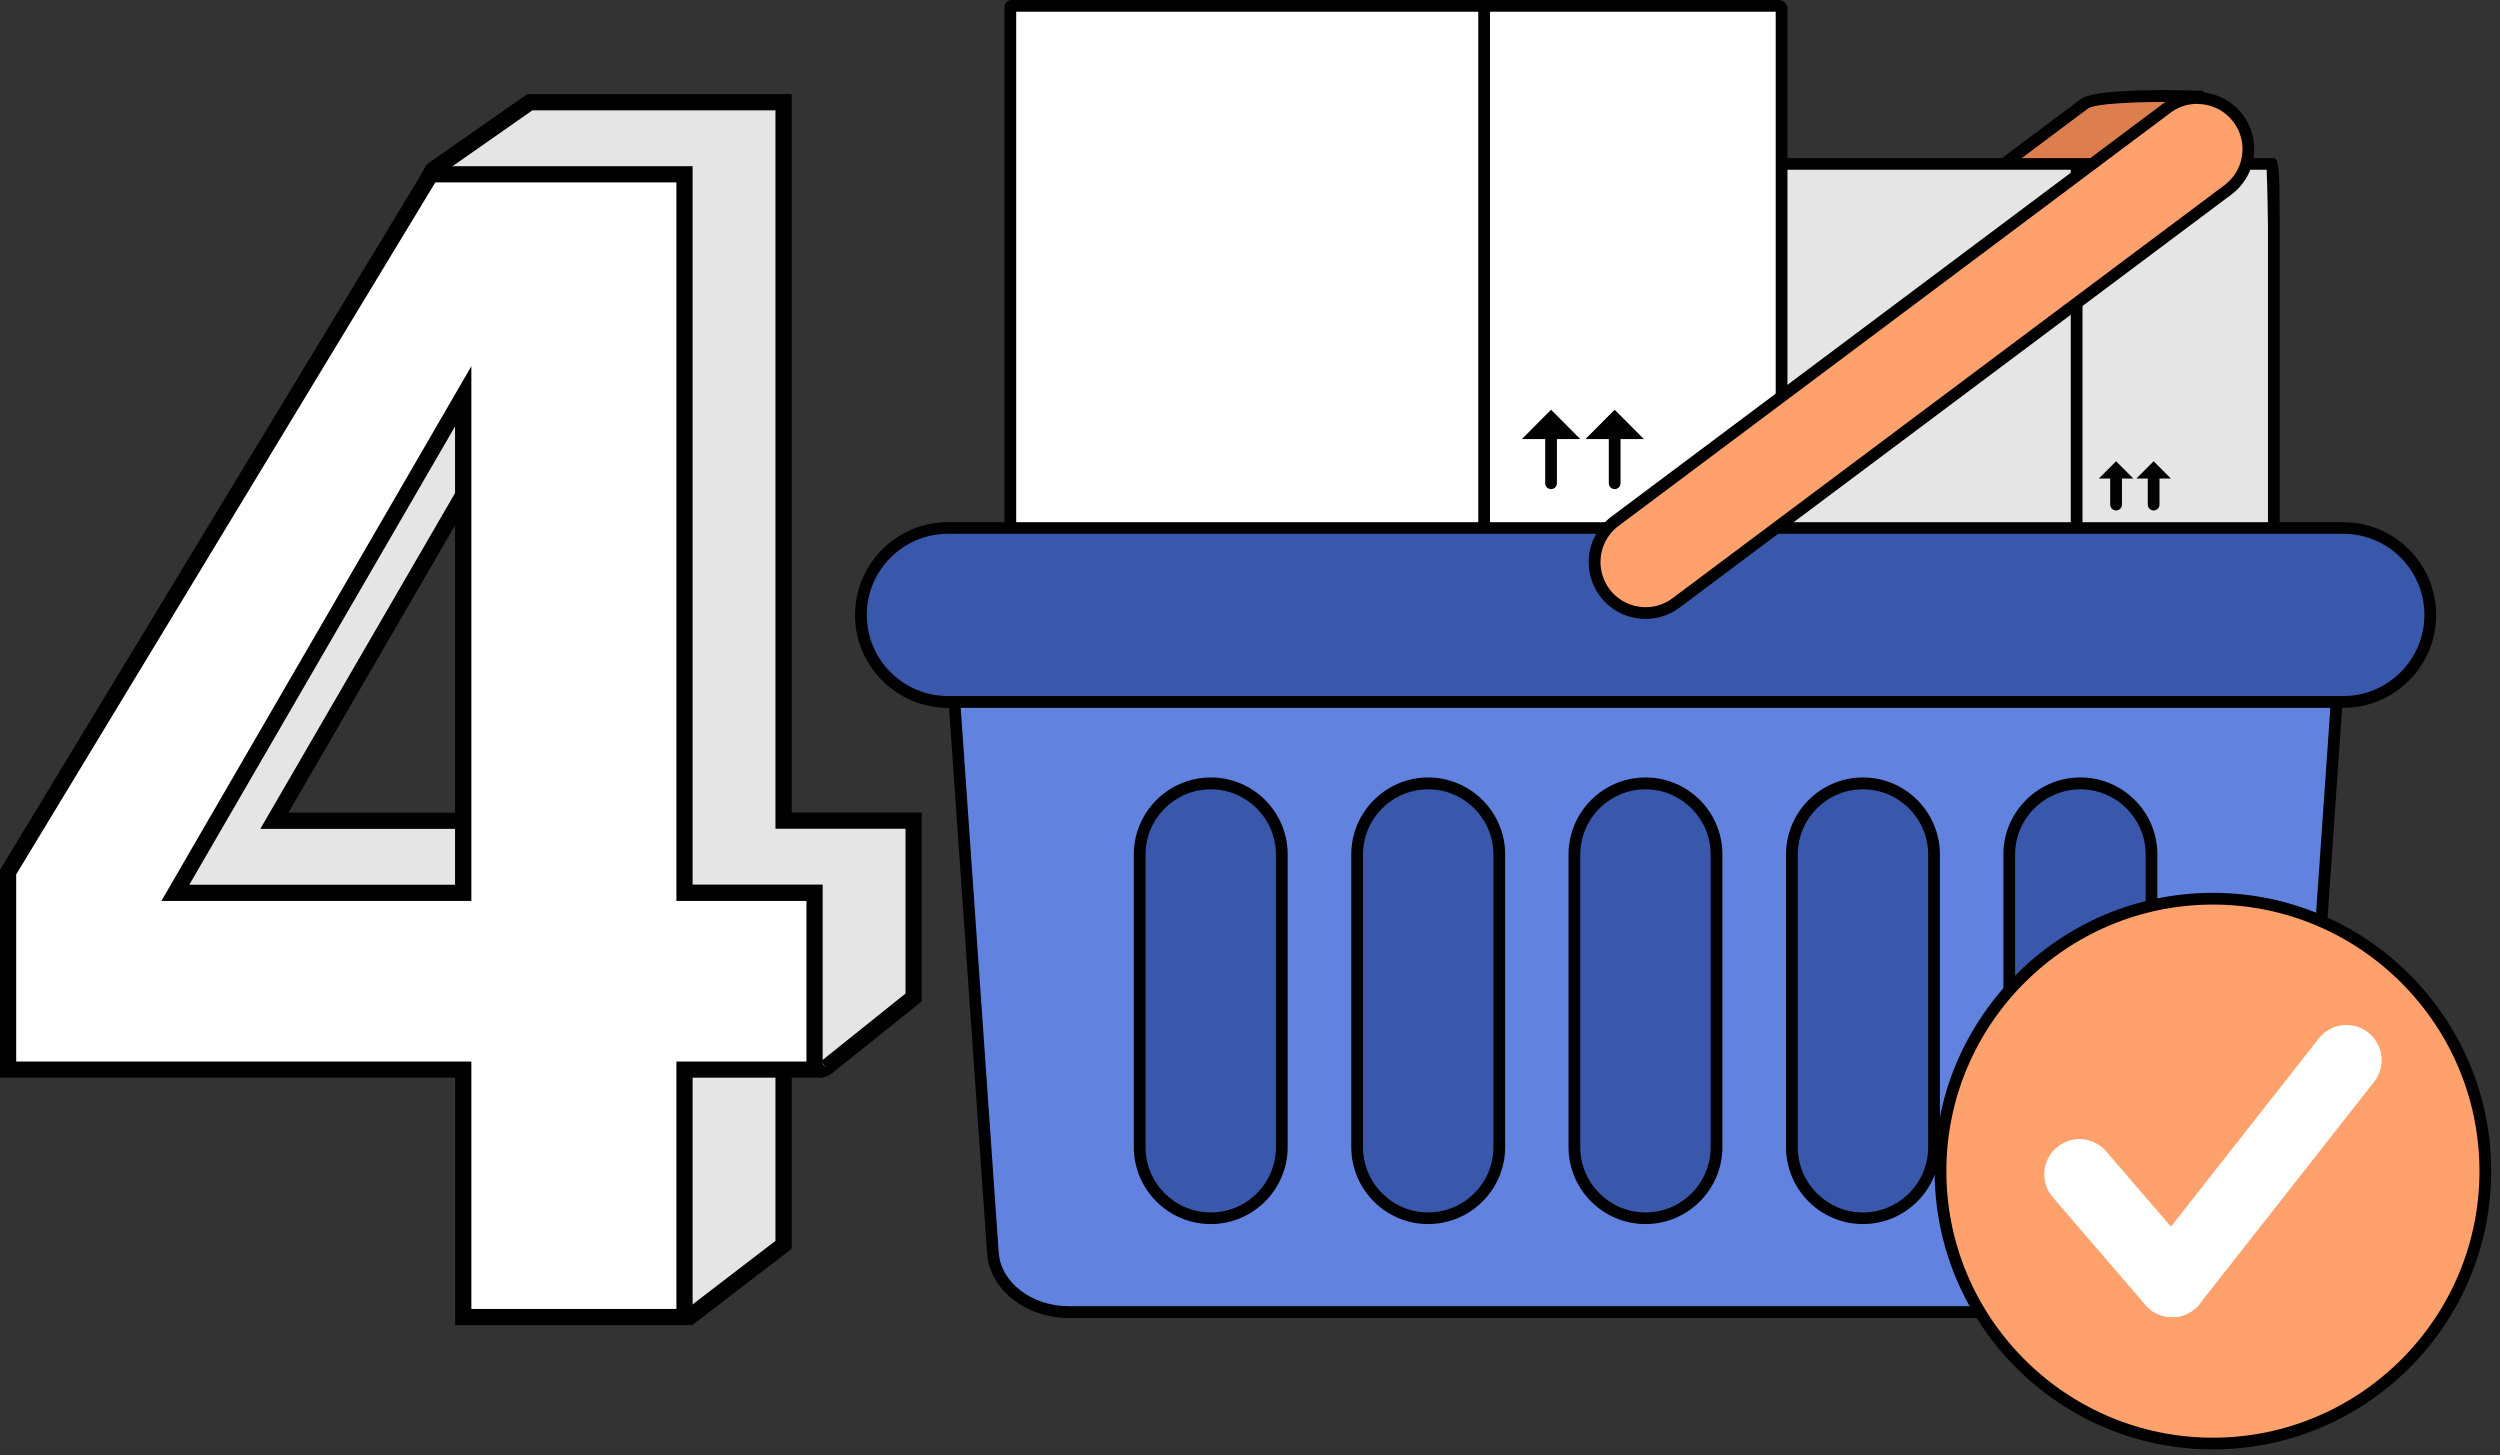
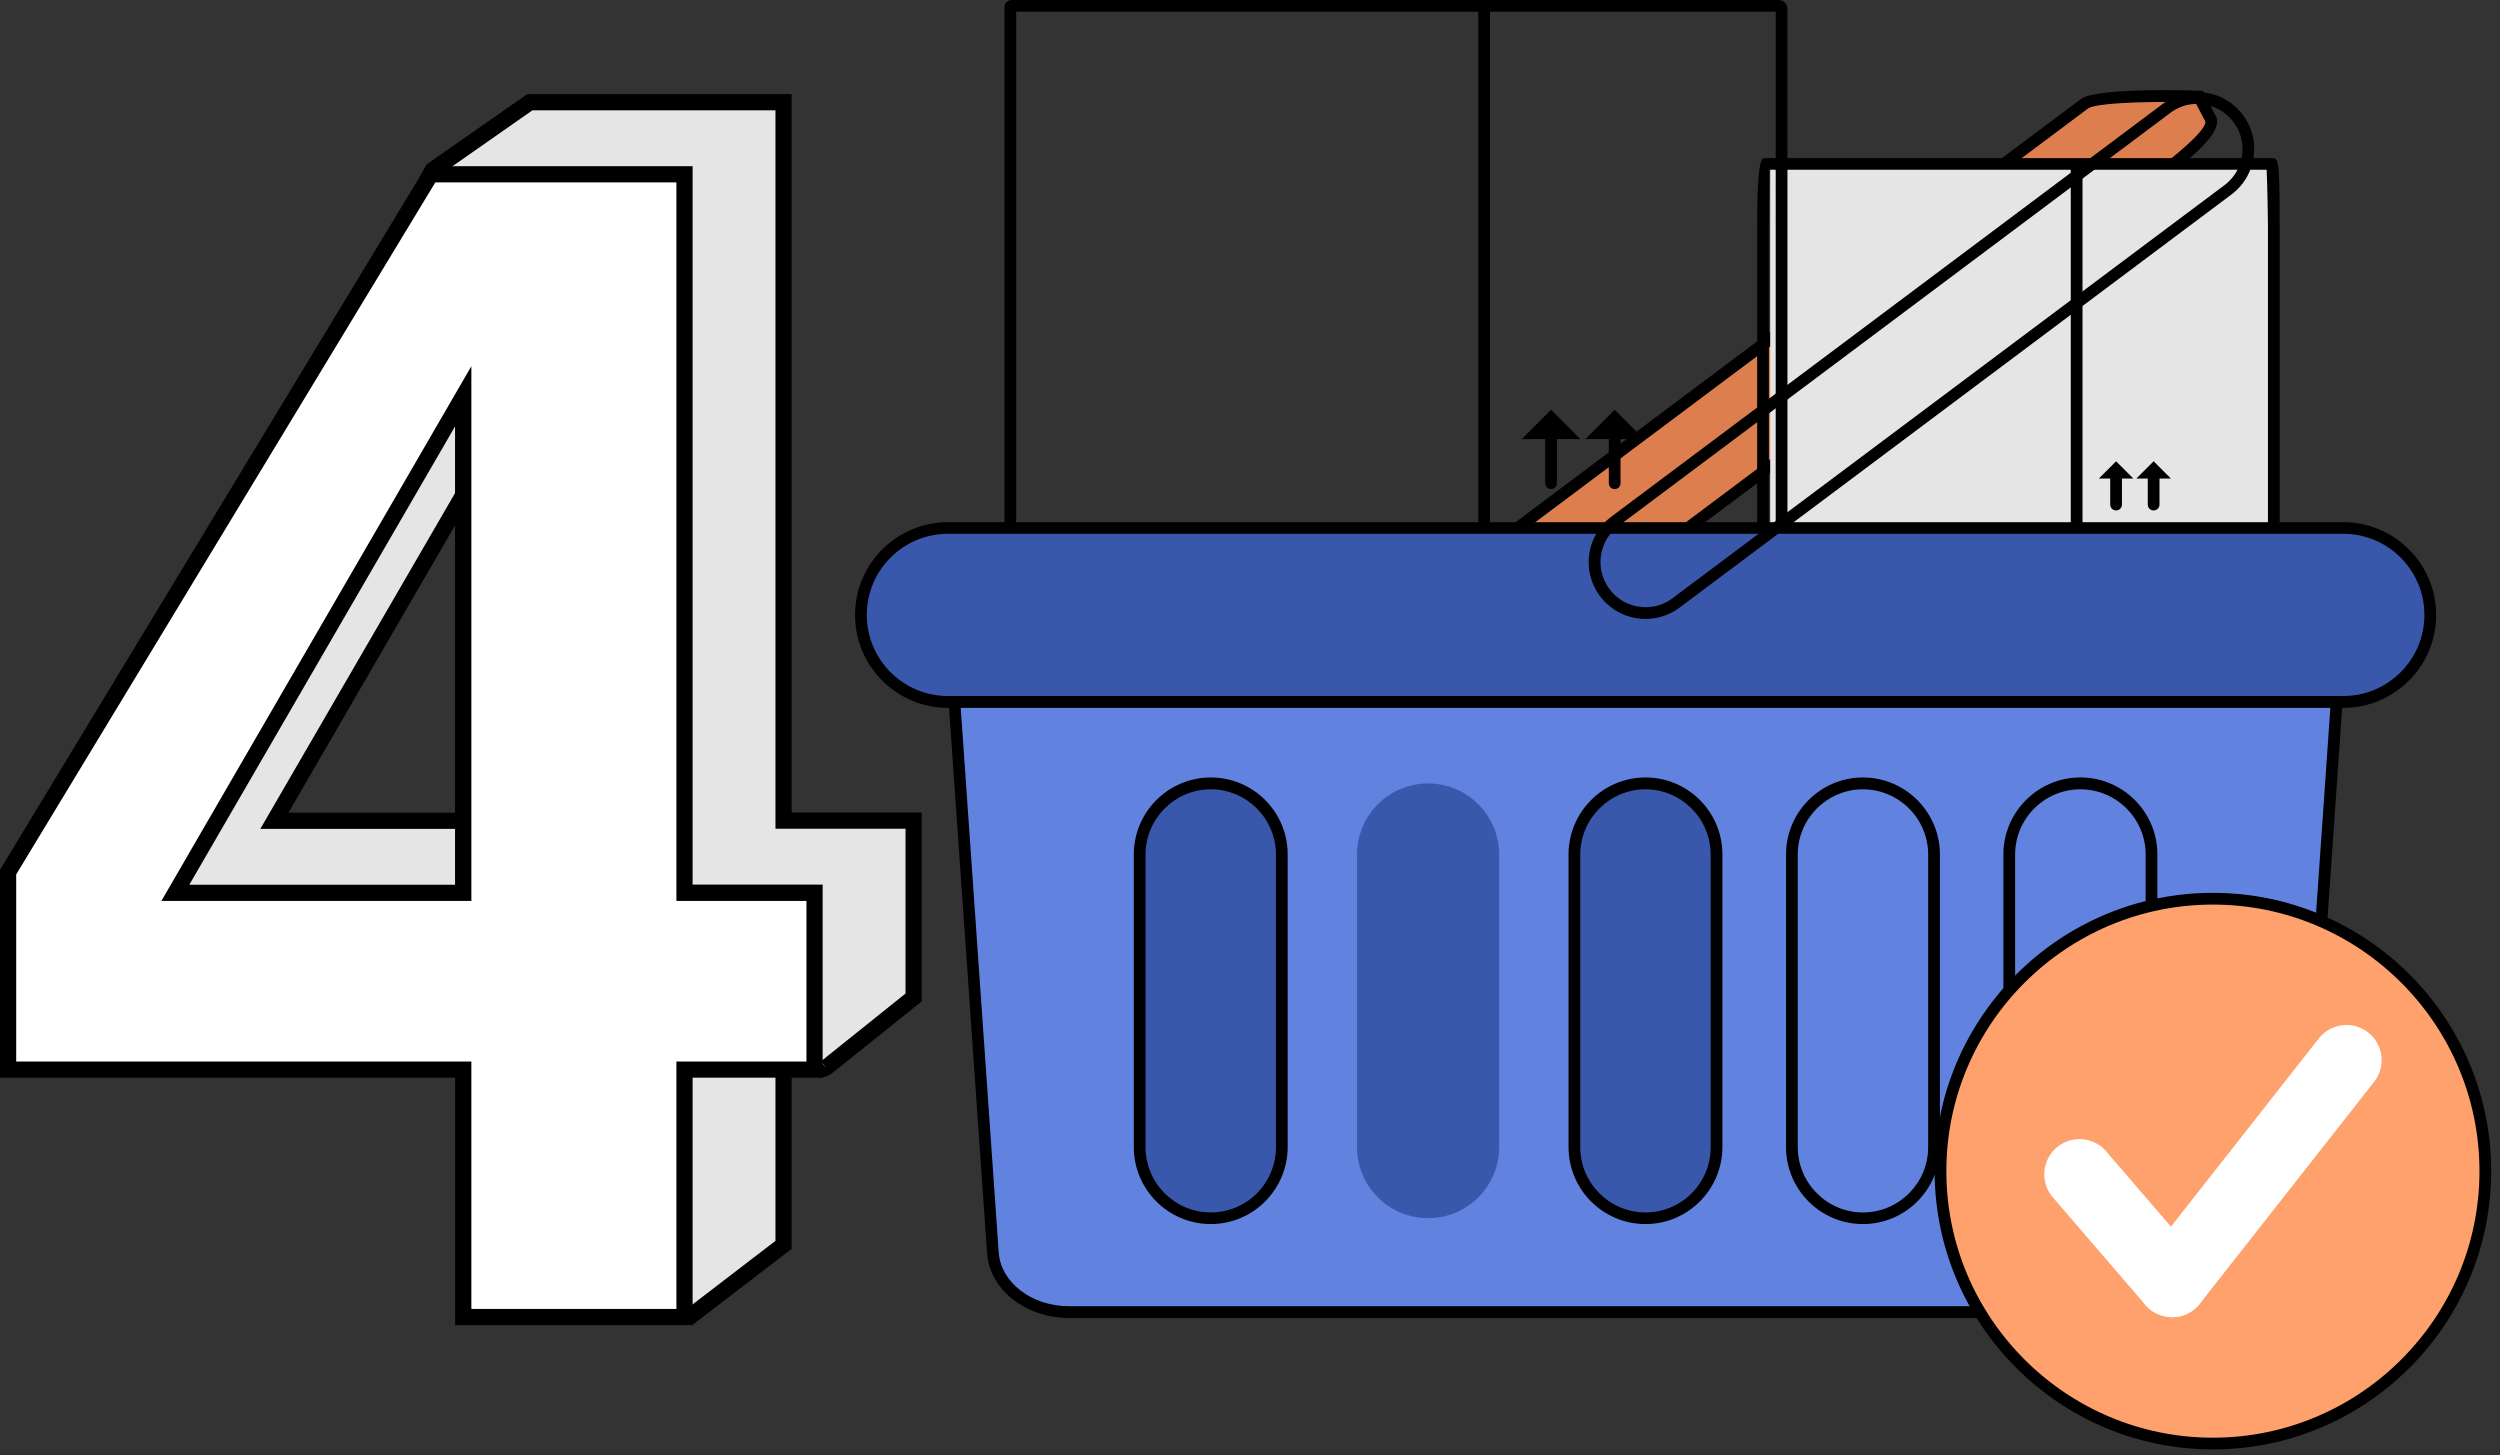
<svg xmlns="http://www.w3.org/2000/svg" viewBox="0 0 213 124" fill="none">
  <rect x="0" y="0" width="213" height="124" fill="#333333" stroke="none" />
  <g clip-path="url(#a)">
    <path d="M77.839 69.92v15.07l-7.46 5.98c-.41.3-.99.14-1.19-.33l-2.43-5.65v21.08l-7.83 6.01-11.02-6.01V84.99H9.129V68.17l27.73-53.68 8.27-5.78h21.62v61.21h11.09Zm-54.45 0h24.53V27.63l-24.53 42.29Z" fill="#E5E5E5" />
    <path d="m58.99 112.9-11.77-6.42v-20.8H8.43V68l27.9-53.98 8.59-6h22.53v61.21h11.08v16.09l-7.72 6.18c-.39.28-.85.37-1.29.25-.44-.12-.79-.43-.97-.84l-1.1-2.57v18.06l-8.46 6.49v.01Zm-10.39-7.24 10.26 5.59 7.21-5.53V81.63l3.75 8.73.56.6-.43-.54 7.2-5.77V70.61H66.07V9.4H45.36l-7.95 5.56L9.82 68.33v15.96H48.6v21.37Zm0-35.04H22.18L48.6 25.06V70.62Zm-24.02-1.38h22.63V30.2L24.58 69.23v.01Z" fill="#000" />
    <path d="M69.4 76.06v15.07H58.32v21.08H39.47V91.13H.69V74.31L36.7 14.85h21.62v61.21H69.4Zm-54.45 0h24.53V33.77L14.95 76.06Z" fill="#fff" />
    <path d="M59.01 112.9H38.78V91.82H0V74.11l36.31-59.95h22.7v61.21h11.08v16.45H59.01v21.08Zm-18.85-1.38h17.47V90.44h11.08V76.76H57.63V15.54H37.09L1.38 74.5v15.94h38.78v21.08Zm0-34.76H13.75L40.16 31.2V76.76Zm-24.02-1.38h22.63V36.33L16.14 75.36v.02Z" fill="#000" />
    <path d="m177.591 8.84-49.66 37.17a2.695 2.695 0 0 0-.54 3.77l1.98 2.65a2.695 2.695 0 0 0 3.77.54l49.65-37.17c1.19-.89 6.39-4.56 5.5-5.75l-.93-1.81s-8.59-.28-9.78.61l.01-.01Z" fill="#DD7E4E" />
    <path d="M131.53 54.01a3.146 3.146 0 0 1-2.56-1.28l-1.98-2.65a3.201 3.201 0 0 1 .64-4.47l49.66-37.17c1.27-.95 8.63-.76 10.1-.71h.29l1.06 2.08c.07.08.2.35.14.73-.2 1.36-2.73 3.39-5.44 5.39l-.35.26-49.66 37.17c-.56.42-1.22.64-1.91.64l.01.01Zm52.94-45.32c-3.19 0-6.08.18-6.58.56l-49.66 37.17c-.97.72-1.17 2.1-.44 3.07l1.98 2.65c.35.47.86.77 1.44.86.58.08 1.16-.06 1.63-.42l50.01-37.44c5.1-3.76 5.09-4.65 5.04-4.79l-.84-1.62c-.86-.03-1.73-.04-2.59-.04h.01Z" fill="#000" />
    <path d="M193.69 14.11h-42.87v31.38h42.87V14.11Z" fill="#E5E5E5" />
    <path d="M193.729 46.1c-.28 0-.5-.22-.5-.5V19.16c0-.29-.05-3.54-.11-4.7h-42.36c-.03 1.17-.05 4.26-.05 4.61v26.41c0 .28-.22.5-.5.5s-.5-.22-.5-.5v-26.4c0-3.74.19-5.61.57-5.61h43.29c.55 0 .66 0 .66 5.7v26.44c0 .28-.22.5-.5.5v-.01Z" fill="#000" />
    <path d="M193.579 46.11h-40.38c-.28 0-.5-.22-.5-.5s.22-.5.5-.5h40.38c.28 0 .5.22.5.5s-.22.5-.5.5Z" fill="#000" />
    <path d="M176.93 46c-.28 0-.5-.22-.5-.5V14.14c0-.28.22-.5.5-.5s.5.22.5.5v31.37c0 .28-.22.5-.5.5V46ZM178.82 40.77l1.47-1.47 1.47 1.47h-2.94Z" fill="#000" />
    <path d="M180.291 43.49c-.28 0-.5-.22-.5-.5v-2.33c0-.28.22-.5.5-.5s.5.22.5.5v2.33c0 .28-.22.5-.5.5ZM182.02 40.77l1.47-1.47 1.47 1.47h-2.94Z" fill="#000" />
    <path d="M183.49 43.49c-.28 0-.5-.22-.5-.5v-2.33c0-.28.22-.5.5-.5s.5.22.5.5v2.33c0 .28-.22.5-.5.5Z" fill="#000" />
-     <path d="M151.87.93H86.43V45.6h65.44V.93Z" fill="#fff" />
    <path d="M151.79 46.11c-.28 0-.5-.22-.5-.5V1H86.58v44.41c0 .28-.22.5-.5.5s-.5-.22-.5-.5V.61c0-.34.27-.61.61-.61h65.35c.41 0 .75.34.75.76v44.85c0 .28-.22.5-.5.5Z" fill="#000" />
    <path d="M126.449 45.93c-.28 0-.5-.22-.5-.5V.54c0-.28.22-.5.5-.5s.5.22.5.5v44.89c0 .28-.22.5-.5.5ZM129.66 37.41l2.49-2.5 2.49 2.5h-4.98Z" fill="#000" />
    <path d="M132.15 41.67c-.28 0-.5-.22-.5-.5v-3.96c0-.28.22-.5.5-.5s.5.22.5.5v3.96c0 .28-.22.5-.5.5ZM135.08 37.41l2.49-2.5 2.49 2.5h-4.98Z" fill="#000" />
    <path d="M137.57 41.67c-.28 0-.5-.22-.5-.5v-3.96c0-.28.22-.5.5-.5s.5.22.5.5v3.96c0 .28-.22.5-.5.5ZM154.95 46.11H86.08c-.28 0-.5-.22-.5-.5s.22-.5.5-.5h68.87c.28 0 .5.22.5.5s-.22.5-.5.5Z" fill="#000" />
    <path d="M189.319 111.79h-98.24c-3.44 0-6.29-2.22-6.48-5.05l-3.61-51.9c-.21-3.08 2.75-5.67 6.48-5.67h105.48c3.73 0 6.7 2.59 6.48 5.67l-3.61 51.9c-.2 2.84-3.04 5.05-6.48 5.05h-.02Z" fill="#6282DF" />
    <path d="M189.319 112.29h-98.24c-3.7 0-6.77-2.42-6.98-5.52l-3.62-51.9c-.1-1.43.42-2.83 1.47-3.95 1.33-1.43 3.35-2.25 5.52-2.25h105.47c2.17 0 4.18.82 5.52 2.25 1.04 1.12 1.57 2.52 1.47 3.95l-3.61 51.9c-.22 3.09-3.28 5.52-6.98 5.52h-.02ZM87.459 49.67c-1.89 0-3.64.71-4.79 1.93-.85.92-1.28 2.05-1.2 3.2l3.62 51.9c.18 2.57 2.81 4.59 5.99 4.59h98.25c3.18 0 5.81-2.02 5.99-4.59l3.61-51.9c.08-1.15-.35-2.28-1.2-3.2-1.15-1.23-2.89-1.94-4.79-1.94H87.459v.01Z" fill="#000" />
    <path d="M199.65 44.98H80.75a7.41 7.41 0 0 0-7.41 7.41v.01a7.41 7.41 0 0 0 7.41 7.41h118.9a7.41 7.41 0 0 0 7.41-7.41v-.01a7.41 7.41 0 0 0-7.41-7.41Z" fill="#3A58AB" />
    <path d="M199.65 60.31H80.76c-4.36 0-7.91-3.55-7.91-7.91s3.55-7.91 7.91-7.91h118.89c4.36 0 7.91 3.55 7.91 7.91s-3.55 7.91-7.91 7.91ZM80.76 45.48c-3.81 0-6.91 3.1-6.91 6.91s3.1 6.91 6.91 6.91h118.89c3.81 0 6.91-3.1 6.91-6.91s-3.1-6.91-6.91-6.91H80.76Z" fill="#000" />
    <path d="M109.21 72.81a6.058 6.058 0 0 0-6.055-6.06 6.058 6.058 0 0 0-6.055 6.06v24.92c0 3.347 2.71 6.06 6.055 6.06a6.057 6.057 0 0 0 6.055-6.06V72.81Z" fill="#3A58AB" />
    <path d="M103.16 104.29c-3.62 0-6.56-2.94-6.56-6.56V72.8c0-3.61 2.94-6.56 6.56-6.56 3.62 0 6.55 2.94 6.55 6.56v24.93c0 3.61-2.94 6.56-6.55 6.56Zm0-37.04c-3.06 0-5.56 2.49-5.56 5.56v24.93c0 3.06 2.49 5.56 5.56 5.56 3.07 0 5.55-2.49 5.55-5.56V72.81c0-3.06-2.49-5.56-5.55-5.56Z" fill="#000" />
    <path d="M127.729 72.81a6.058 6.058 0 0 0-6.055-6.06 6.058 6.058 0 0 0-6.055 6.06v24.92a6.057 6.057 0 0 0 6.055 6.06 6.057 6.057 0 0 0 6.055-6.06V72.81Z" fill="#3A58AB" />
-     <path d="M121.679 104.29c-3.61 0-6.55-2.94-6.55-6.56V72.8c0-3.61 2.94-6.56 6.55-6.56s6.56 2.94 6.56 6.56v24.93c0 3.61-2.94 6.56-6.56 6.56Zm0-37.04c-3.06 0-5.55 2.49-5.55 5.56v24.93c0 3.06 2.49 5.56 5.55 5.56 3.06 0 5.56-2.49 5.56-5.56V72.81c0-3.06-2.49-5.56-5.56-5.56Z" fill="#000" />
    <path d="M146.258 72.81c0-3.347-2.71-6.06-6.055-6.06a6.058 6.058 0 0 0-6.055 6.06v24.92a6.057 6.057 0 0 0 6.055 6.06 6.057 6.057 0 0 0 6.055-6.06V72.81Z" fill="#3A58AB" />
    <path d="M140.199 104.29c-3.62 0-6.56-2.94-6.56-6.56V72.8c0-3.61 2.94-6.56 6.56-6.56 3.62 0 6.55 2.94 6.55 6.56v24.93c0 3.61-2.94 6.56-6.55 6.56Zm0-37.04c-3.06 0-5.56 2.49-5.56 5.56v24.93c0 3.06 2.49 5.56 5.56 5.56 3.07 0 5.55-2.49 5.55-5.56V72.81c0-3.06-2.49-5.56-5.55-5.56Z" fill="#000" />
-     <path d="M164.78 72.81a6.058 6.058 0 0 0-6.055-6.06 6.058 6.058 0 0 0-6.055 6.06v24.92a6.057 6.057 0 0 0 6.055 6.06 6.057 6.057 0 0 0 6.055-6.06V72.81Z" fill="#3A58AB" />
    <path d="M158.72 104.29c-3.61 0-6.55-2.94-6.55-6.56V72.8c0-3.61 2.94-6.56 6.55-6.56s6.56 2.94 6.56 6.56v24.93c0 3.61-2.94 6.56-6.56 6.56Zm0-37.04c-3.06 0-5.55 2.49-5.55 5.56v24.93c0 3.06 2.49 5.56 5.55 5.56 3.06 0 5.56-2.49 5.56-5.56V72.81c0-3.06-2.49-5.56-5.56-5.56Z" fill="#000" />
-     <path d="M183.299 72.81c0-3.347-2.71-6.06-6.055-6.06a6.058 6.058 0 0 0-6.055 6.06v24.92a6.057 6.057 0 0 0 6.055 6.06 6.057 6.057 0 0 0 6.055-6.06V72.81Z" fill="#3A58AB" />
    <path d="M177.249 104.29c-3.62 0-6.56-2.94-6.56-6.56V72.8c0-3.61 2.94-6.56 6.56-6.56 3.62 0 6.56 2.94 6.56 6.56v24.93c0 3.61-2.94 6.56-6.56 6.56Zm0-37.04c-3.06 0-5.56 2.49-5.56 5.56v24.93c0 3.06 2.49 5.56 5.56 5.56a5.56 5.56 0 0 0 5.56-5.56V72.81c0-3.06-2.49-5.56-5.56-5.56Z" fill="#000" />
-     <path d="m184.607 9.232-47.005 35.177a4.347 4.347 0 0 0-.879 6.085 4.347 4.347 0 0 0 6.086.872l47.004-35.177a4.347 4.347 0 0 0 .88-6.085 4.347 4.347 0 0 0-6.086-.872Z" fill="#FFA16C" />
    <path d="M140.21 52.73a4.832 4.832 0 0 1-3.89-1.94 4.848 4.848 0 0 1 .98-6.78l47.01-35.19c1.04-.78 2.31-1.1 3.59-.92 1.28.18 2.41.86 3.19 1.89.78 1.04 1.1 2.31.92 3.59a4.832 4.832 0 0 1-1.89 3.19l-47.01 35.19c-.85.63-1.85.97-2.89.97h-.01Zm47-43.88c-.83 0-1.62.26-2.3.77L137.9 44.81a3.845 3.845 0 0 0-.77 5.38c1.27 1.7 3.69 2.05 5.38.77l47.01-35.18c.82-.62 1.36-1.51 1.5-2.53.15-1.02-.11-2.03-.73-2.85a3.803 3.803 0 0 0-2.53-1.5c-.19-.03-.37-.04-.56-.04l.01-.01Z" fill="#000" />
    <path d="M188.54 122.99c12.819 0 23.21-10.392 23.21-23.21 0-12.819-10.391-23.21-23.21-23.21-12.818 0-23.21 10.391-23.21 23.21 0 12.818 10.392 23.21 23.21 23.21Z" fill="#FFA16C" />
    <path d="M188.54 123.49c-13.08 0-23.71-10.64-23.71-23.71s10.64-23.71 23.71-23.71 23.71 10.64 23.71 23.71-10.64 23.71-23.71 23.71Zm0-46.42c-12.52 0-22.71 10.19-22.71 22.71 0 12.52 10.19 22.71 22.71 22.71 12.52 0 22.71-10.19 22.71-22.71 0-12.52-10.19-22.71-22.71-22.71Z" fill="#000" />
    <path d="M185.07 112.22c-.84 0-1.68-.35-2.28-1.04l-7.89-9.17a2.996 2.996 0 0 1 .32-4.23 2.997 2.997 0 0 1 4.23.32l7.89 9.17c1.08 1.26.94 3.15-.32 4.23-.57.49-1.26.73-1.96.73l.01-.01Z" fill="#fff" />
    <path d="M185.069 112.22a2.993 2.993 0 0 1-2.35-4.85l14.84-18.89a3.003 3.003 0 0 1 4.21-.51c1.3 1.02 1.53 2.91.5 4.21l-14.84 18.89c-.59.75-1.47 1.15-2.36 1.15Z" fill="#fff" />
  </g>
  <defs>
    <clipPath id="a">
      <path fill="#fff" d="M0 0h212.26v123.49H0z" />
    </clipPath>
  </defs>
</svg>